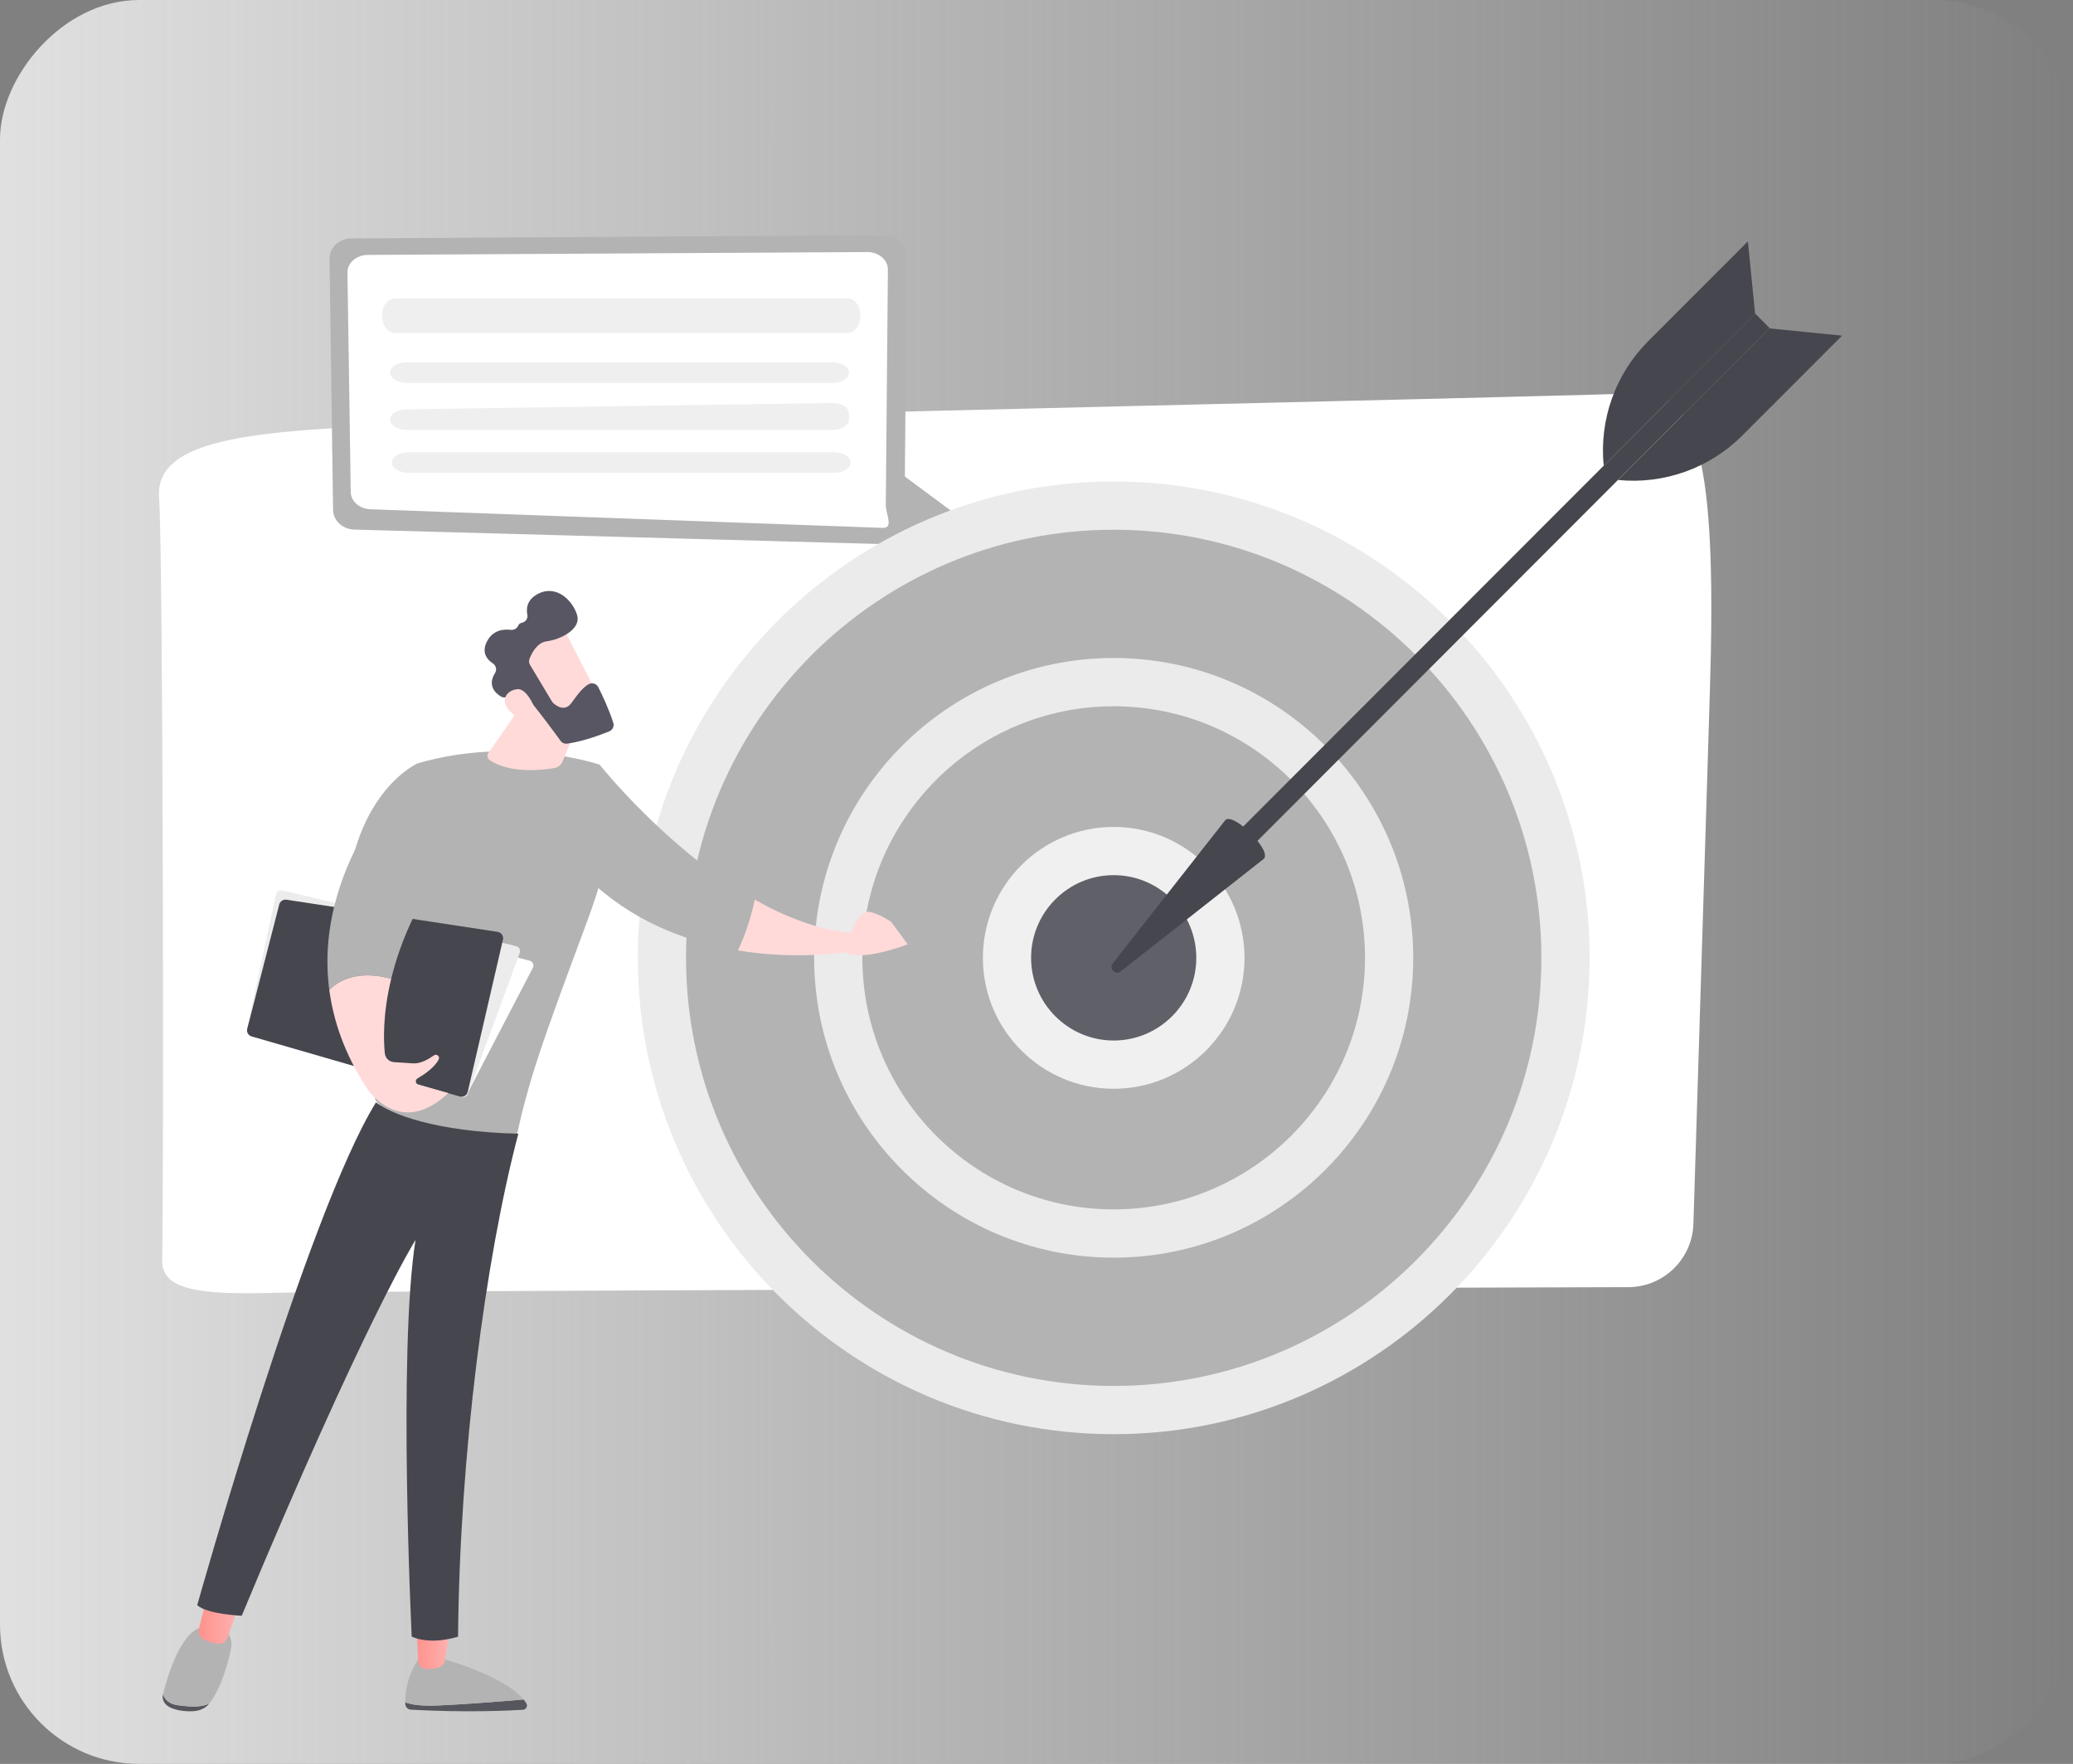
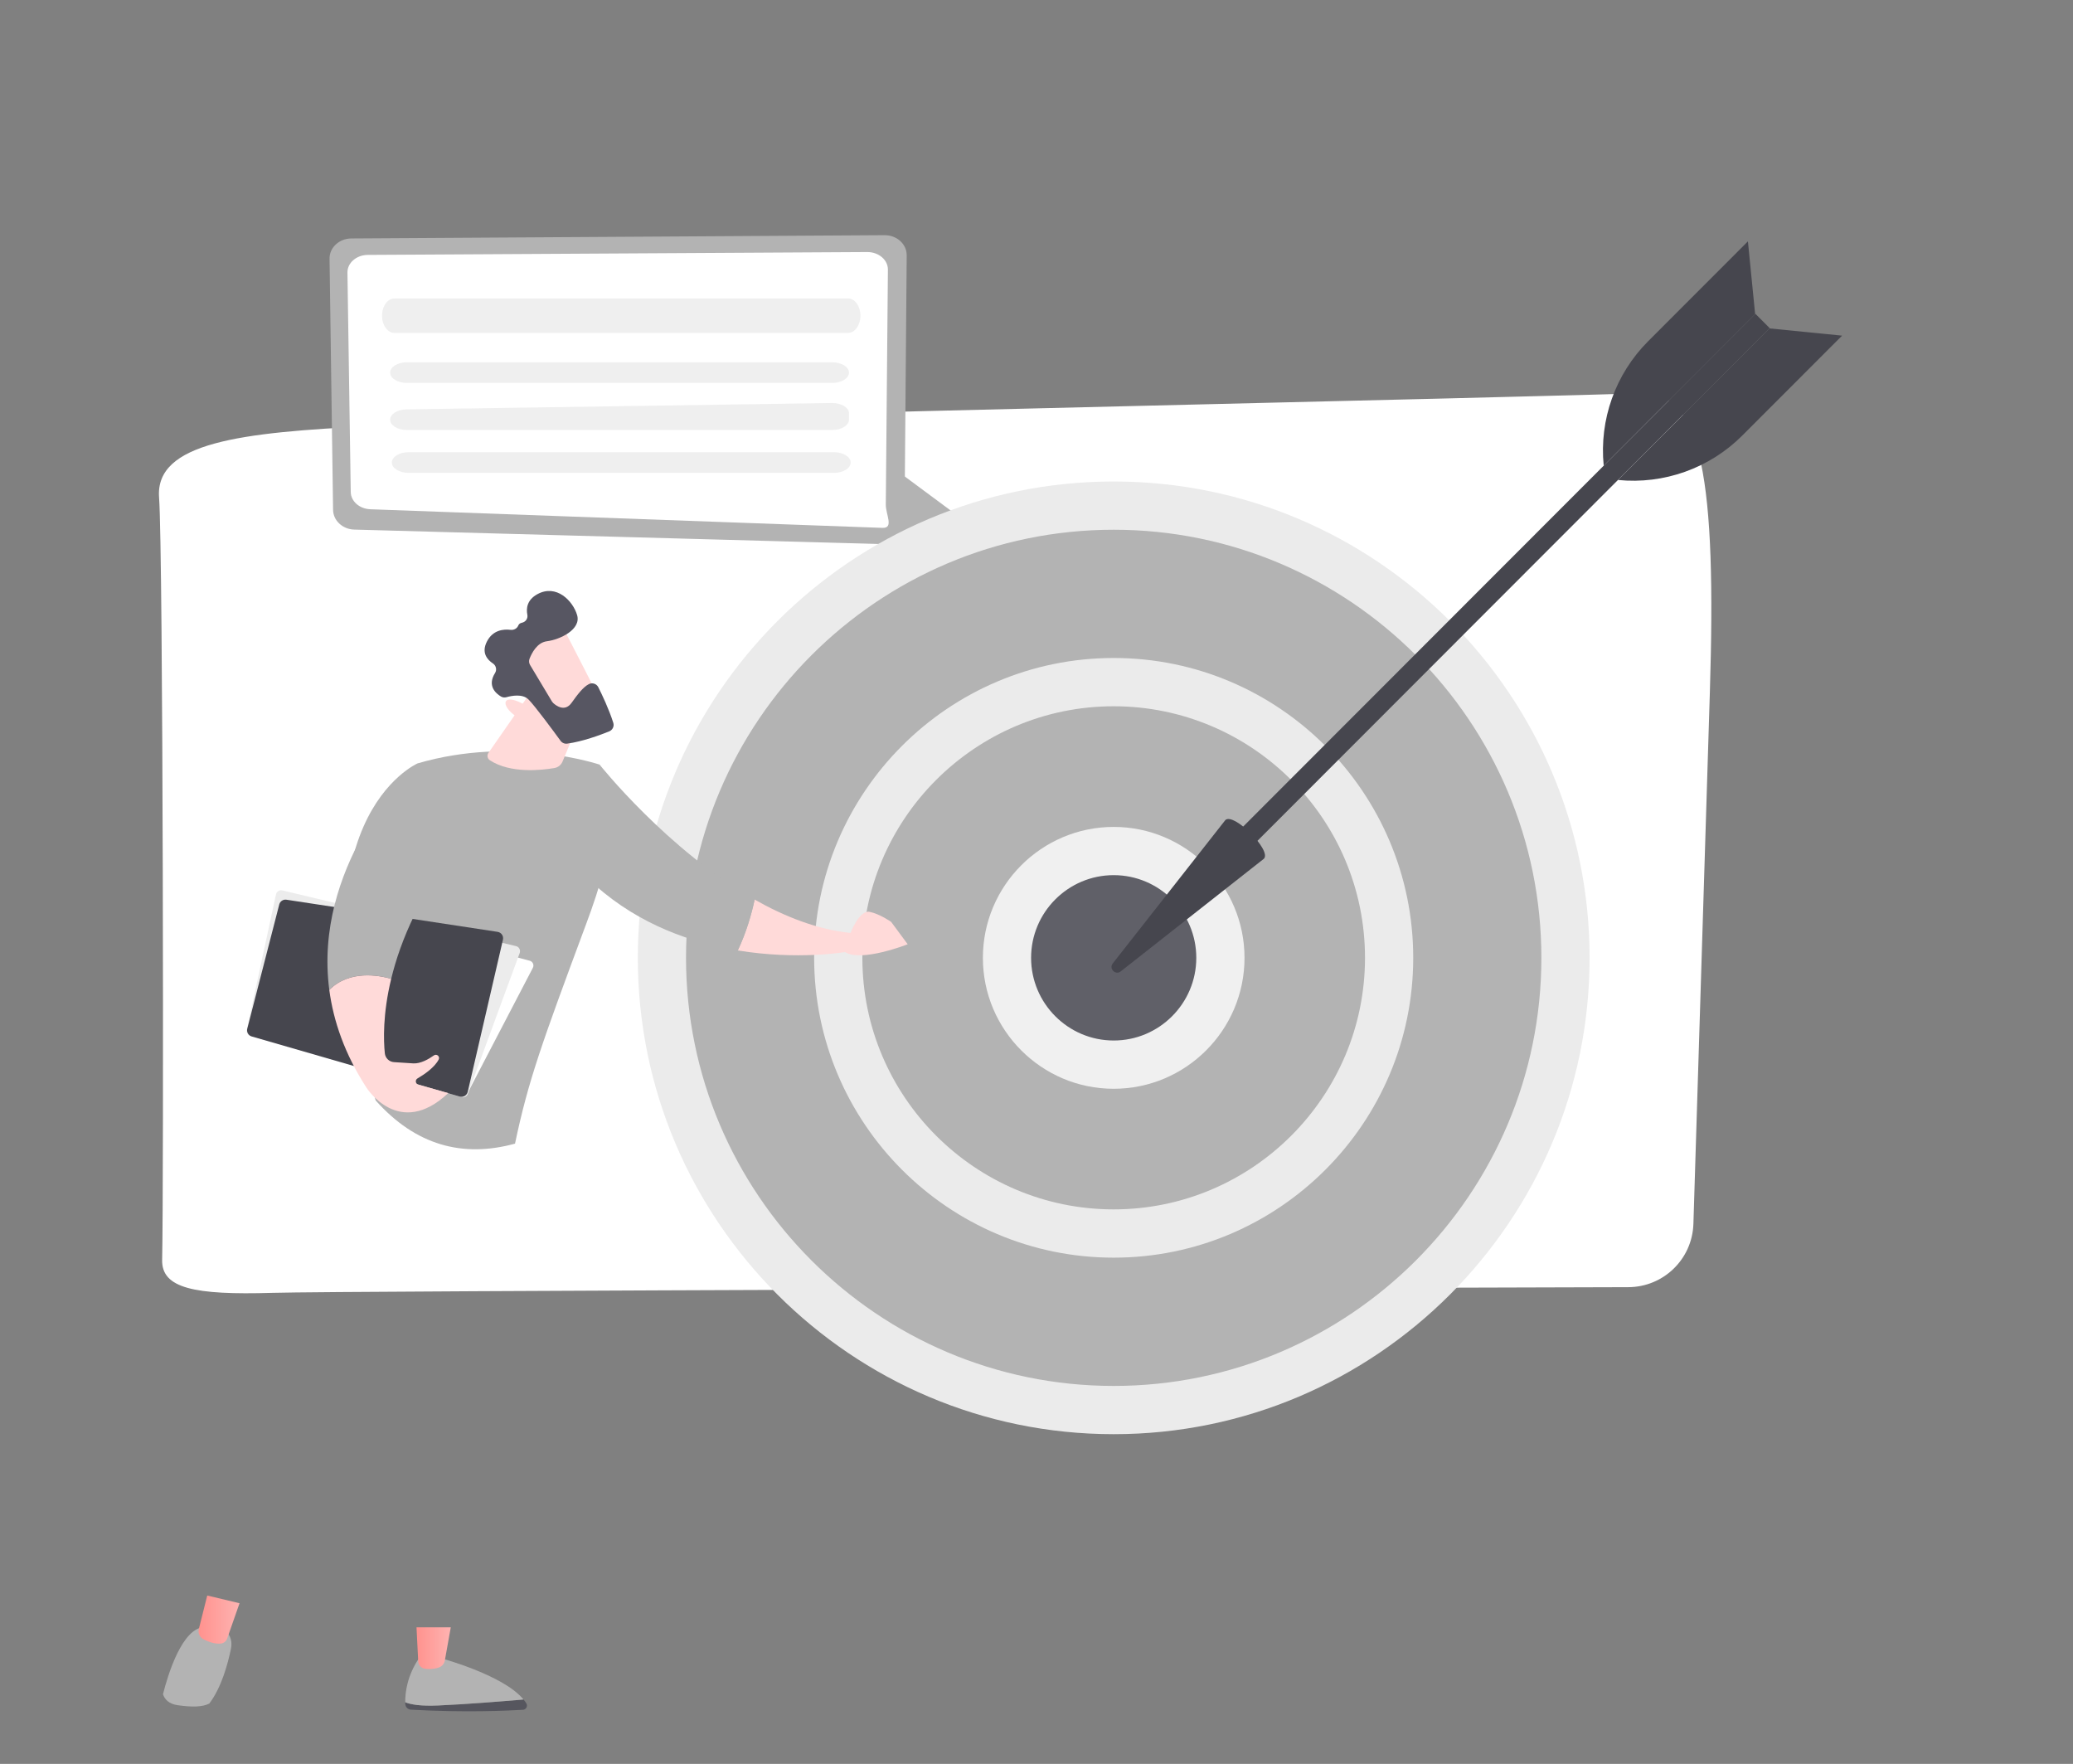
<svg xmlns="http://www.w3.org/2000/svg" fill="none" viewBox="0 0 670 570" height="570" width="670">
  <rect x="0" y="0" width="670" height="570" fill="#808080" stroke="none" />
-   <rect fill="url(#paint0_linear_2567_2246)" transform="matrix(-1 0 0 1 670 0)" rx="45" height="570" width="670" />
  <path fill="white" d="M52.404 407.111C52.945 383.913 52.743 178.503 51.413 160.763C50.083 143.023 77.712 139.696 120.136 137.7C162.559 135.703 520.494 127.798 529.707 127.053C550.421 125.372 554.709 156.334 552.638 223.55C551.081 274.046 548.499 357.233 547.314 395.488C546.96 406.88 537.65 415.918 526.254 415.947C440.118 416.186 109.994 417.128 88.017 417.784C62.728 418.537 52.192 416.309 52.404 407.111Z" />
  <path fill="#B3B3B3" d="M288.407 175.136L319.018 177.224C320.473 177.35 321.268 175.567 320.203 174.567L290.848 152.804L288.407 175.137V175.136Z" />
  <path fill="#B3B3B3" d="M113.534 77.056L285.928 76C289.875 75.976 293.08 78.904 293.051 82.507L292.326 169.409C292.296 173.031 289.006 175.922 285.039 175.814L114.512 171.138C110.725 171.033 107.699 168.224 107.65 164.767L106.509 83.599C106.458 80.019 109.611 77.084 113.536 77.059L113.534 77.056Z" />
  <path fill="white" d="M118.873 82.373L280.302 81.45C283.999 81.429 287 83.987 286.972 87.135L286.293 163.061C286.265 166.226 288.97 170.679 285.254 170.583L119.788 164.57C116.241 164.48 113.407 162.025 113.362 159.004L112.294 88.088C112.247 84.959 115.199 82.394 118.875 82.373H118.873Z" />
  <path fill="#EBEBEB" d="M123.477 102.013C123.477 105.087 125.265 107.579 127.471 107.579H274.099C276.305 107.579 278.094 105.087 278.094 102.013C278.094 98.938 276.305 96.446 274.099 96.446H127.471C125.265 96.446 123.477 98.938 123.477 102.013Z" opacity="0.77" />
  <path fill="#EBEBEB" d="M131.509 117.072H268.978C271.969 117.072 274.393 118.568 274.393 120.41C274.393 122.253 271.969 123.748 268.978 123.748H131.509C128.518 123.748 126.094 122.253 126.094 120.41C126.094 118.568 128.518 117.072 131.509 117.072Z" opacity="0.77" />
  <path fill="#EBEBEB" d="M126.09 135.62C126.09 137.461 128.511 138.953 131.496 138.953H268.986C271.972 138.953 274.393 137.461 274.393 135.62V133.56C274.393 131.687 271.892 130.183 268.856 130.229L131.366 132.289C128.433 132.333 126.092 133.813 126.092 135.62H126.09Z" opacity="0.77" />
  <path fill="#EBEBEB" d="M132.056 146.128H269.525C272.516 146.128 274.94 147.623 274.94 149.466C274.94 151.309 272.516 152.804 269.525 152.804H132.056C129.065 152.804 126.641 151.309 126.641 149.466C126.641 147.623 129.065 146.128 132.056 146.128Z" opacity="0.77" />
  <path fill="#B3B3B3" d="M463.204 412.859C520.227 355.79 520.227 263.262 463.204 206.193C406.18 149.123 313.727 149.123 256.704 206.193C199.68 263.262 199.68 355.79 256.704 412.859C313.727 469.928 406.18 469.928 463.204 412.859Z" />
  <path fill="#EBEBEB" d="M359.953 463.456C275.144 463.456 206.145 394.401 206.145 309.525C206.145 224.648 275.144 155.593 359.953 155.593C444.761 155.593 513.761 224.648 513.761 309.525C513.761 394.401 444.761 463.456 359.953 463.456ZM359.953 171.186C283.735 171.186 221.725 233.246 221.725 309.525C221.725 385.803 283.735 447.864 359.953 447.864C436.17 447.864 498.18 385.803 498.18 309.525C498.18 233.246 436.17 171.186 359.953 171.186Z" />
  <path fill="#B3B3B3" d="M422.902 372.526C457.668 337.732 457.668 281.32 422.902 246.527C388.136 211.733 331.77 211.733 297.004 246.527C262.238 281.321 262.238 337.732 297.004 372.526C331.77 407.32 388.136 407.32 422.902 372.526Z" />
  <path fill="#EBEBEB" d="M359.946 406.412C306.567 406.412 263.133 362.949 263.133 309.52C263.133 256.092 306.561 212.629 359.946 212.629C413.332 212.629 456.76 256.092 456.76 309.52C456.76 362.949 413.332 406.412 359.946 406.412ZM359.946 228.229C315.159 228.229 278.72 264.697 278.72 309.52C278.72 354.344 315.159 390.812 359.946 390.812C404.734 390.812 441.173 354.344 441.173 309.52C441.173 264.697 404.734 228.229 359.946 228.229Z" />
  <path fill="#606068" d="M392.612 320.28C398.576 302.177 388.748 282.663 370.66 276.694C352.572 270.724 333.073 280.56 327.109 298.663C321.144 316.766 330.972 336.28 349.06 342.249C367.149 348.219 386.647 338.383 392.612 320.28Z" />
  <path fill="#F0F0F0" d="M359.948 351.838C336.639 351.838 317.672 332.856 317.672 309.528C317.672 286.2 336.639 267.218 359.948 267.218C383.258 267.218 402.231 286.2 402.231 309.528C402.231 332.856 383.265 351.838 359.948 351.838ZM359.948 282.804C345.23 282.804 333.252 294.791 333.252 309.521C333.252 324.251 345.23 336.239 359.948 336.239C374.667 336.239 386.645 324.251 386.645 309.521C386.645 294.791 374.667 282.804 359.948 282.804Z" />
  <path fill="#46464E" d="M392.739 276.166L397.352 280.783L571.964 106.031L567.35 101.414L392.739 276.166Z" />
  <path fill="#46464E" d="M396.018 265.028C398.664 262.38 411.134 274.859 408.488 277.508L362.232 313.902C360.522 315.249 358.307 313.032 359.654 311.321L396.018 265.028Z" />
  <path fill="#46464E" d="M571.876 106.125L595.367 108.463L563.116 140.74C552.552 151.312 537.8 156.588 522.934 155.106L571.876 106.125Z" />
  <path fill="#46464E" d="M567.266 101.509L564.93 77.999L532.679 110.275C522.115 120.848 516.843 135.612 518.324 150.49L567.266 101.509Z" />
  <path fill="#FFDAD9" d="M274.9 301.47C274.9 301.47 277.745 293.975 281.068 294.662C284.392 295.349 288.027 297.907 288.027 297.907L293.37 305.137C293.37 305.137 278.38 311.05 273.106 307.661C273.106 307.661 257.792 310.311 238.457 307.135C241.256 301.222 242.923 295.297 243.904 290.701C253.696 296.25 264.249 300.39 274.9 301.476V301.47Z" />
  <path fill="#B3B3B3" d="M193.792 247.086C193.792 247.086 215.718 274.723 243.91 290.69C242.929 295.286 241.261 301.205 238.463 307.124C223.836 304.722 206.913 298.988 192.563 286.255L193.798 247.086H193.792Z" />
  <path fill="#B3B3B3" d="M166.455 369.57C170.742 349.191 175.029 337.388 189.385 298.756C193.903 286.601 198.005 274.301 196.02 261.481L193.793 247.085C193.793 247.085 165.895 237.638 134.968 246.687C134.968 246.687 92.778 265.032 121.432 355.624C134.351 370.09 149.468 374.213 166.449 369.57H166.455Z" />
  <path fill="#FFDAD9" d="M189.044 228.71L181.809 246.103C181.353 247.2 180.366 247.986 179.195 248.188C175.023 248.904 164.937 250.024 158.313 245.664C157.523 245.144 157.321 244.07 157.863 243.297L171.227 224.09L189.044 228.71Z" />
  <path fill="white" d="M171.204 310.457C172.202 310.722 172.693 311.843 172.219 312.755L151.292 352.917C150.94 353.593 150.155 353.934 149.422 353.72L80.962 333.936C80.108 333.688 79.617 332.799 79.865 331.944L91.659 291.089C91.902 290.251 92.767 289.761 93.609 289.98L171.204 310.457Z" />
  <path fill="#ECECEC" d="M166.783 305.738C167.764 305.969 168.318 307.008 167.971 307.955L151.221 353.499C150.915 354.325 150.027 354.781 149.179 354.533L80.926 334.813C80.078 334.57 79.564 333.704 79.749 332.844L89.206 289.009C89.402 288.085 90.319 287.507 91.237 287.727L166.783 305.738Z" />
  <path fill="#46464E" d="M160.84 301.135C162.035 301.32 162.825 302.481 162.554 303.659L151.176 352.824C150.904 353.984 149.722 354.683 148.573 354.354L81.353 334.928C80.274 334.616 79.64 333.502 79.917 332.41L90.256 292.277C90.522 291.243 91.526 290.579 92.582 290.741L160.84 301.13V301.135Z" />
  <path fill="#B3B3B3" d="M106.431 319.886C101.215 280.446 131.582 250.118 131.582 250.118L149.654 271.201C135.933 288.317 129.413 303.995 126.435 316.312C122.483 315.163 112.974 313.344 106.431 319.886Z" />
  <path fill="#FFDAD9" d="M126.434 316.311C123.665 327.757 123.959 336.303 124.38 340.38C124.542 341.916 125.771 343.117 127.317 343.227C129.066 343.348 131.449 343.51 133.578 343.631C135.914 343.764 138.517 342.286 140.248 341.05C141.136 340.42 142.279 341.402 141.788 342.372C140.49 344.907 137.201 347.171 134.934 348.499C134.108 348.984 134.264 350.214 135.182 350.48L144.875 353.228C128.944 368.248 118.426 351.444 118.426 351.444C111.392 340.571 107.757 329.934 106.43 319.892C112.973 313.349 122.482 315.168 126.434 316.317V316.311Z" />
  <path fill="#FFDAD9" d="M181.56 202.102C181.866 202.391 194.381 226.991 194.381 226.991L180.192 233.845L164.867 212.289C164.867 212.289 176.477 197.31 181.56 202.097V202.102Z" />
  <path fill="#575662" d="M171.317 214.876L178.391 226.679C178.501 226.858 178.628 227.019 178.778 227.164C179.62 227.949 182.505 230.23 184.732 227.123C186.631 224.473 188.413 222.065 190.323 221.072C191.437 220.494 192.81 220.956 193.376 222.076C194.541 224.392 196.797 229.104 198.217 233.574C198.574 234.694 197.992 235.895 196.907 236.34C194.033 237.506 188.356 239.614 183.319 240.307C182.494 240.422 181.674 240.07 181.178 239.394C179.008 236.42 172.898 228.117 170.815 226.038C168.876 224.109 165.305 224.837 163.689 225.299C163.078 225.472 162.426 225.391 161.883 225.062C160.25 224.074 157.394 221.62 160.008 217.468C160.654 216.435 160.325 215.06 159.31 214.39C157.487 213.189 155.502 210.931 157.388 207.282C159.298 203.586 162.708 203.251 165.034 203.534C166.061 203.661 167.105 203.118 167.497 202.16C167.67 201.733 168.017 201.369 168.663 201.242C169.88 200.993 170.682 199.879 170.44 198.66C170.03 196.57 170.336 193.85 173.677 192.014C179.799 188.647 185.159 194.133 186.527 198.77C187.888 203.401 181.045 206.676 176.741 207.224C173.579 207.628 171.842 211.082 171.144 212.883C170.89 213.536 170.954 214.269 171.317 214.87V214.876Z" />
-   <path fill="#FFDAD9" d="M173.472 230.381C173.472 230.381 170.748 222.412 167.263 222.701C163.778 222.995 161.038 226.466 165.353 230.375C170.725 235.231 173.472 230.381 173.472 230.381Z" />
+   <path fill="#FFDAD9" d="M173.472 230.381C163.778 222.995 161.038 226.466 165.353 230.375C170.725 235.231 173.472 230.381 173.472 230.381Z" />
  <path fill="#56565E" d="M169.205 549.194C162.466 549.777 150.77 550.724 141.555 551.129C136.016 551.371 132.825 550.828 130.985 550.095C130.985 550.303 130.996 550.499 131.002 550.678C131.048 551.649 131.833 552.428 132.814 552.48C150.233 553.456 164.087 552.815 169.02 552.515C170.041 552.451 170.647 551.342 170.128 550.47C169.868 550.037 169.551 549.61 169.211 549.188L169.205 549.194Z" />
  <path fill="#B3B3B3" d="M141.549 551.129C150.77 550.724 162.465 549.777 169.199 549.194C162.575 541.058 141.549 535.578 141.549 535.578H135.612C131.527 541.468 130.938 547.081 130.979 550.095C132.814 550.828 136.004 551.377 141.549 551.129Z" />
  <path fill="url(#paint1_linear_2567_2246)" d="M134.614 525.877L135.168 536.883C135.225 538.073 136.12 539.078 137.314 539.245C138.503 539.413 140.089 539.436 141.774 538.876C142.813 538.529 143.58 537.657 143.771 536.589L145.692 525.877H134.614Z" />
-   <path fill="#56565E" d="M57.477 551.046C54.557 550.636 53.23 549.118 52.676 547.495C52.676 547.512 52.67 547.524 52.664 547.541C52.237 549.256 53.23 551.029 55.226 551.872C57.632 552.894 60.269 553.068 62.312 552.981C64.504 552.889 66.518 551.982 67.626 550.527L67.643 550.504C65.439 551.595 62.352 551.722 57.477 551.041V551.046Z" />
  <path fill="#B3B3B3" d="M71.255 525.8H66.357C58.896 525.65 54.211 541.397 52.676 547.495C53.23 549.118 54.551 550.636 57.477 551.046C62.352 551.728 65.439 551.601 67.643 550.509C71.671 545.203 73.673 537.43 74.631 532.891C75.721 527.729 71.255 525.806 71.255 525.806V525.8Z" />
  <path fill="url(#paint2_linear_2567_2246)" d="M66.982 515.586L64.265 526.414C63.93 527.742 64.565 529.116 65.794 529.746C67.317 530.525 69.458 531.345 71.425 531.109C72.349 530.999 73.122 530.346 73.427 529.474L77.42 518.087L66.988 515.592L66.982 515.586Z" />
-   <path fill="#46464E" d="M63.739 518.717C67.12 521.72 78.129 522.118 78.129 522.118C117.774 426.895 134.299 400.678 134.299 400.678C128.576 436.619 133.065 528.88 133.065 528.88C139.608 531.767 148.043 528.88 148.043 528.88C148.574 470.037 156.854 406.811 167.529 366.354C140.733 365.754 126.175 359.904 121.519 356.226C99.183 392.265 63.739 518.723 63.739 518.723V518.717Z" />
  <defs>
    <linearGradient gradientUnits="userSpaceOnUse" y2="268.5" x2="0" y1="268.5" x1="670" id="paint0_linear_2567_2246">
      <stop stop-color="#E0E0E0" />
      <stop stop-opacity="0" stop-color="#E0E0E0" offset="1" />
    </linearGradient>
    <linearGradient gradientUnits="userSpaceOnUse" y2="532.616" x2="145.692" y1="532.616" x1="134.614" id="paint1_linear_2567_2246">
      <stop stop-color="#FF928E" />
      <stop stop-color="#FEB3B1" offset="1" />
    </linearGradient>
    <linearGradient gradientUnits="userSpaceOnUse" y2="523.371" x2="77.415" y1="523.371" x1="64.178" id="paint2_linear_2567_2246">
      <stop stop-color="#FF928E" />
      <stop stop-color="#FEB3B1" offset="1" />
    </linearGradient>
  </defs>
</svg>